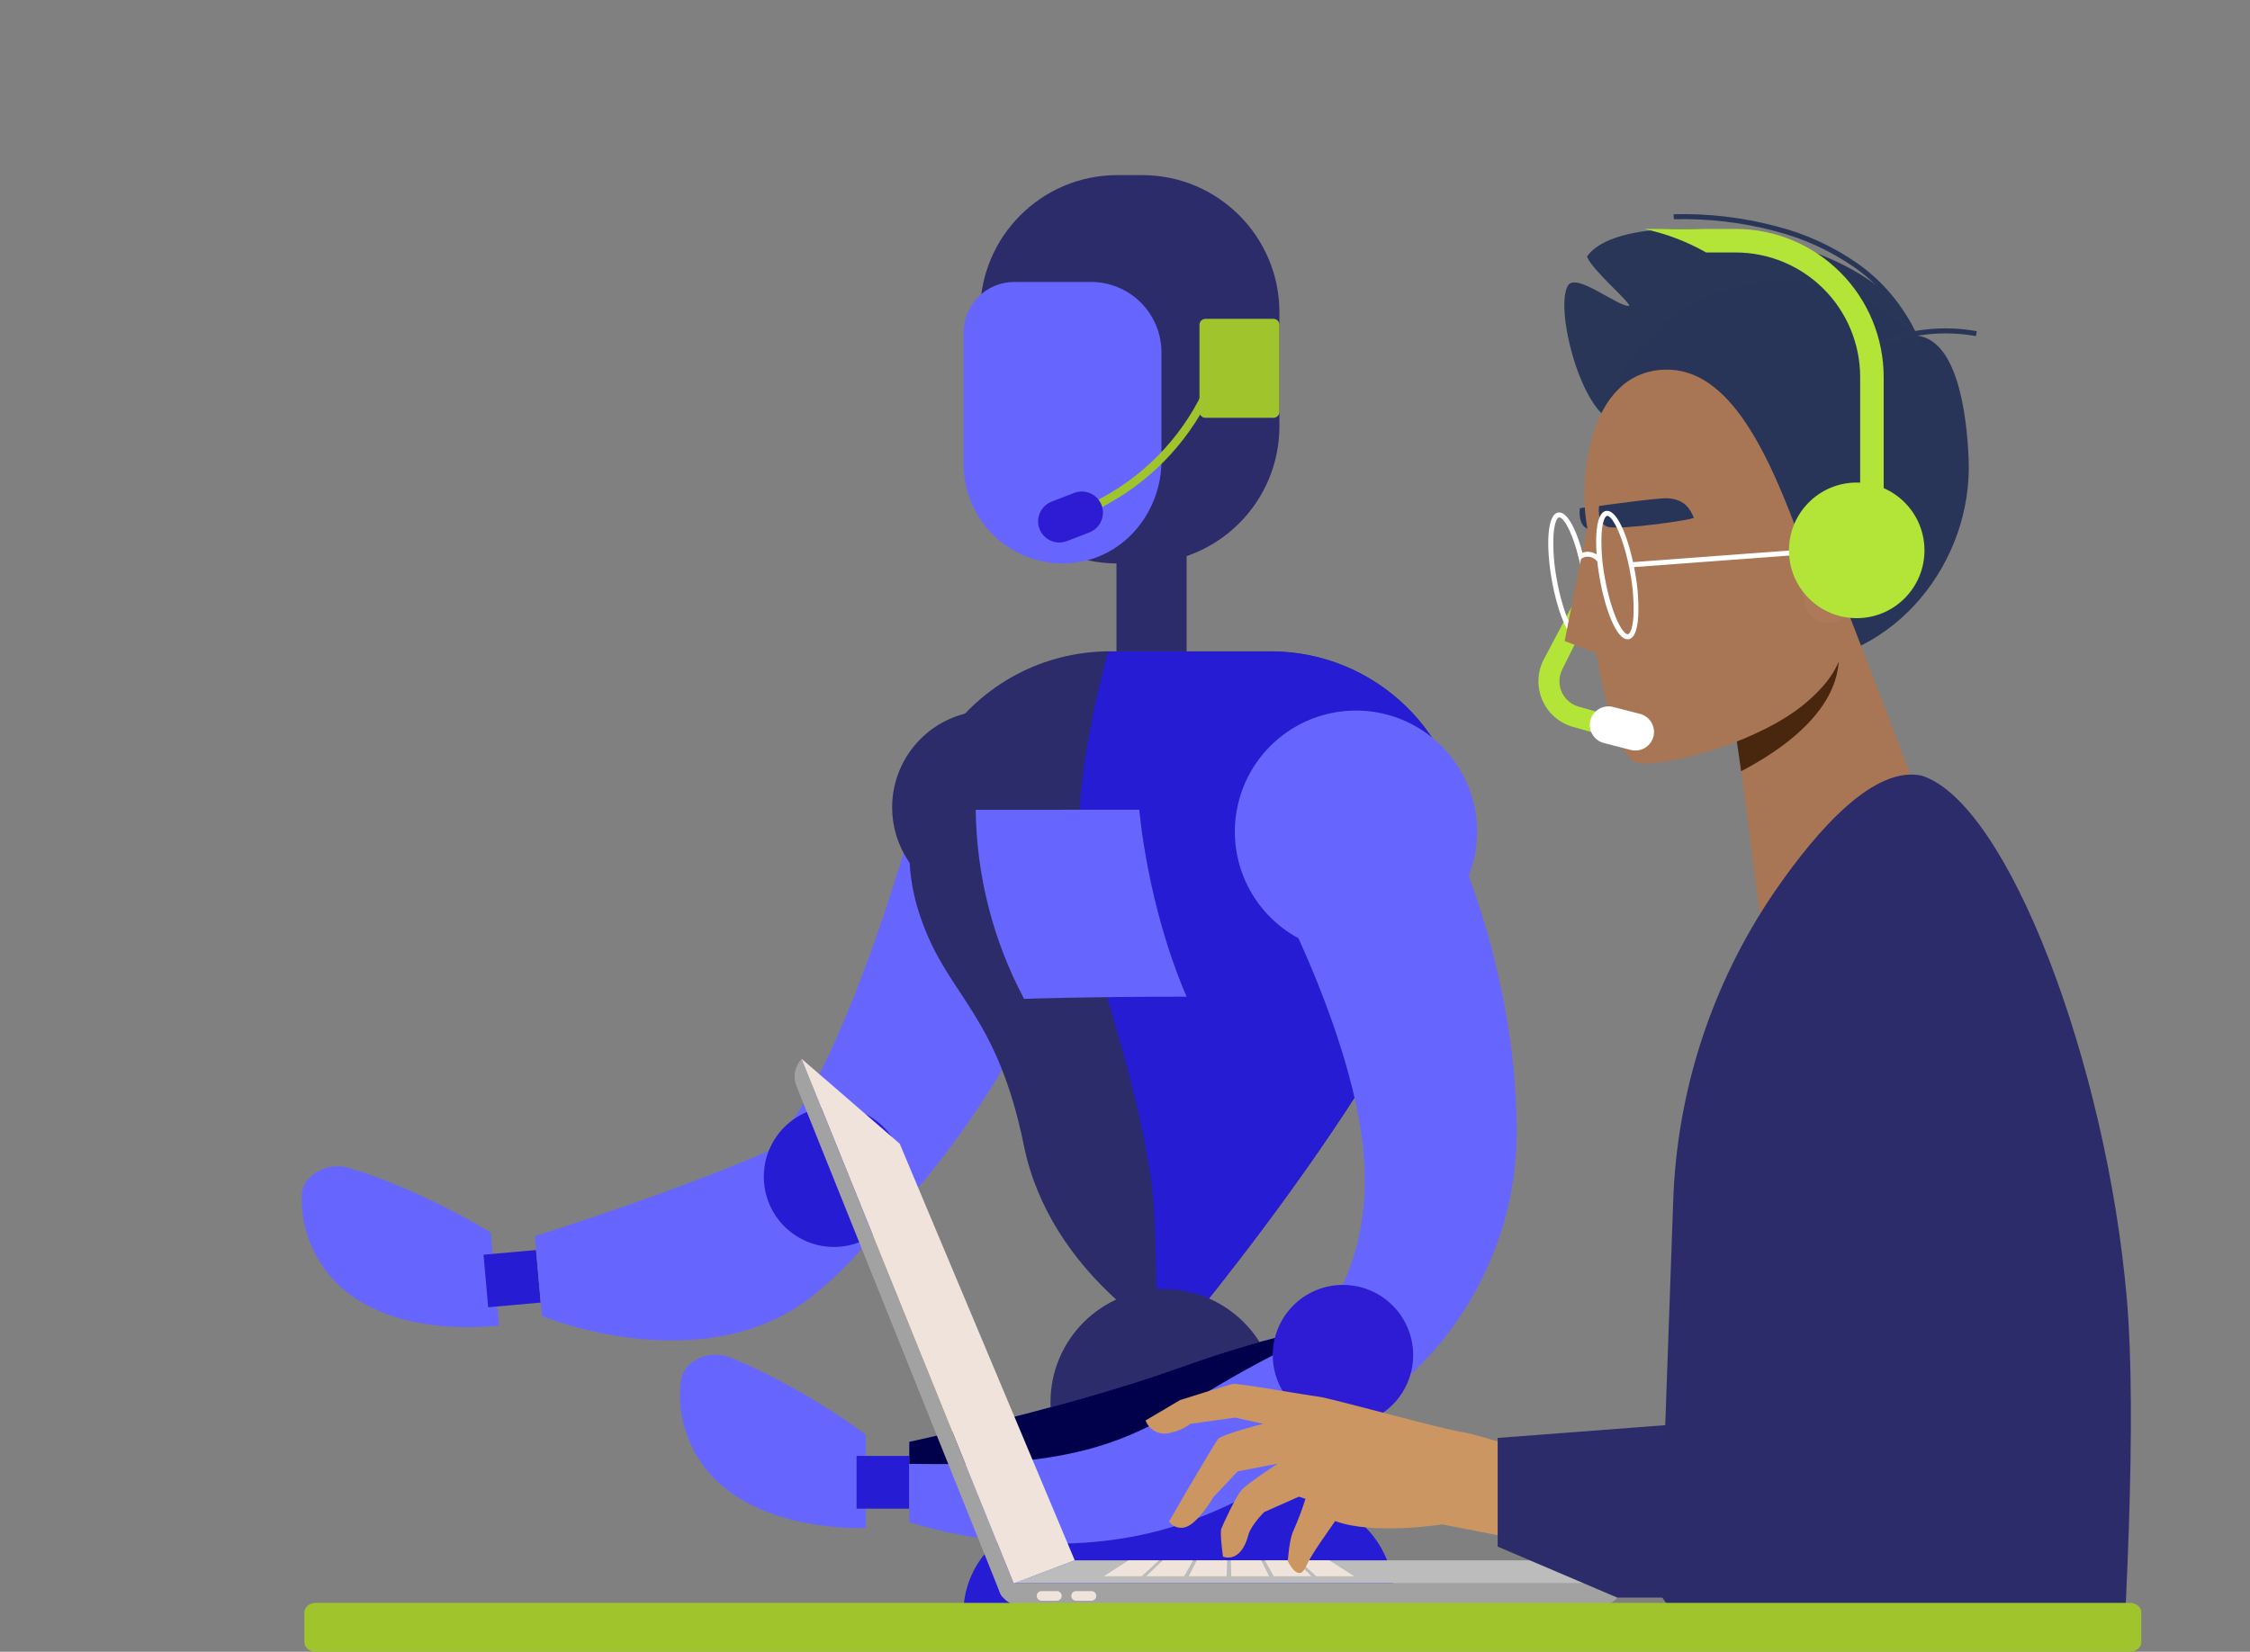
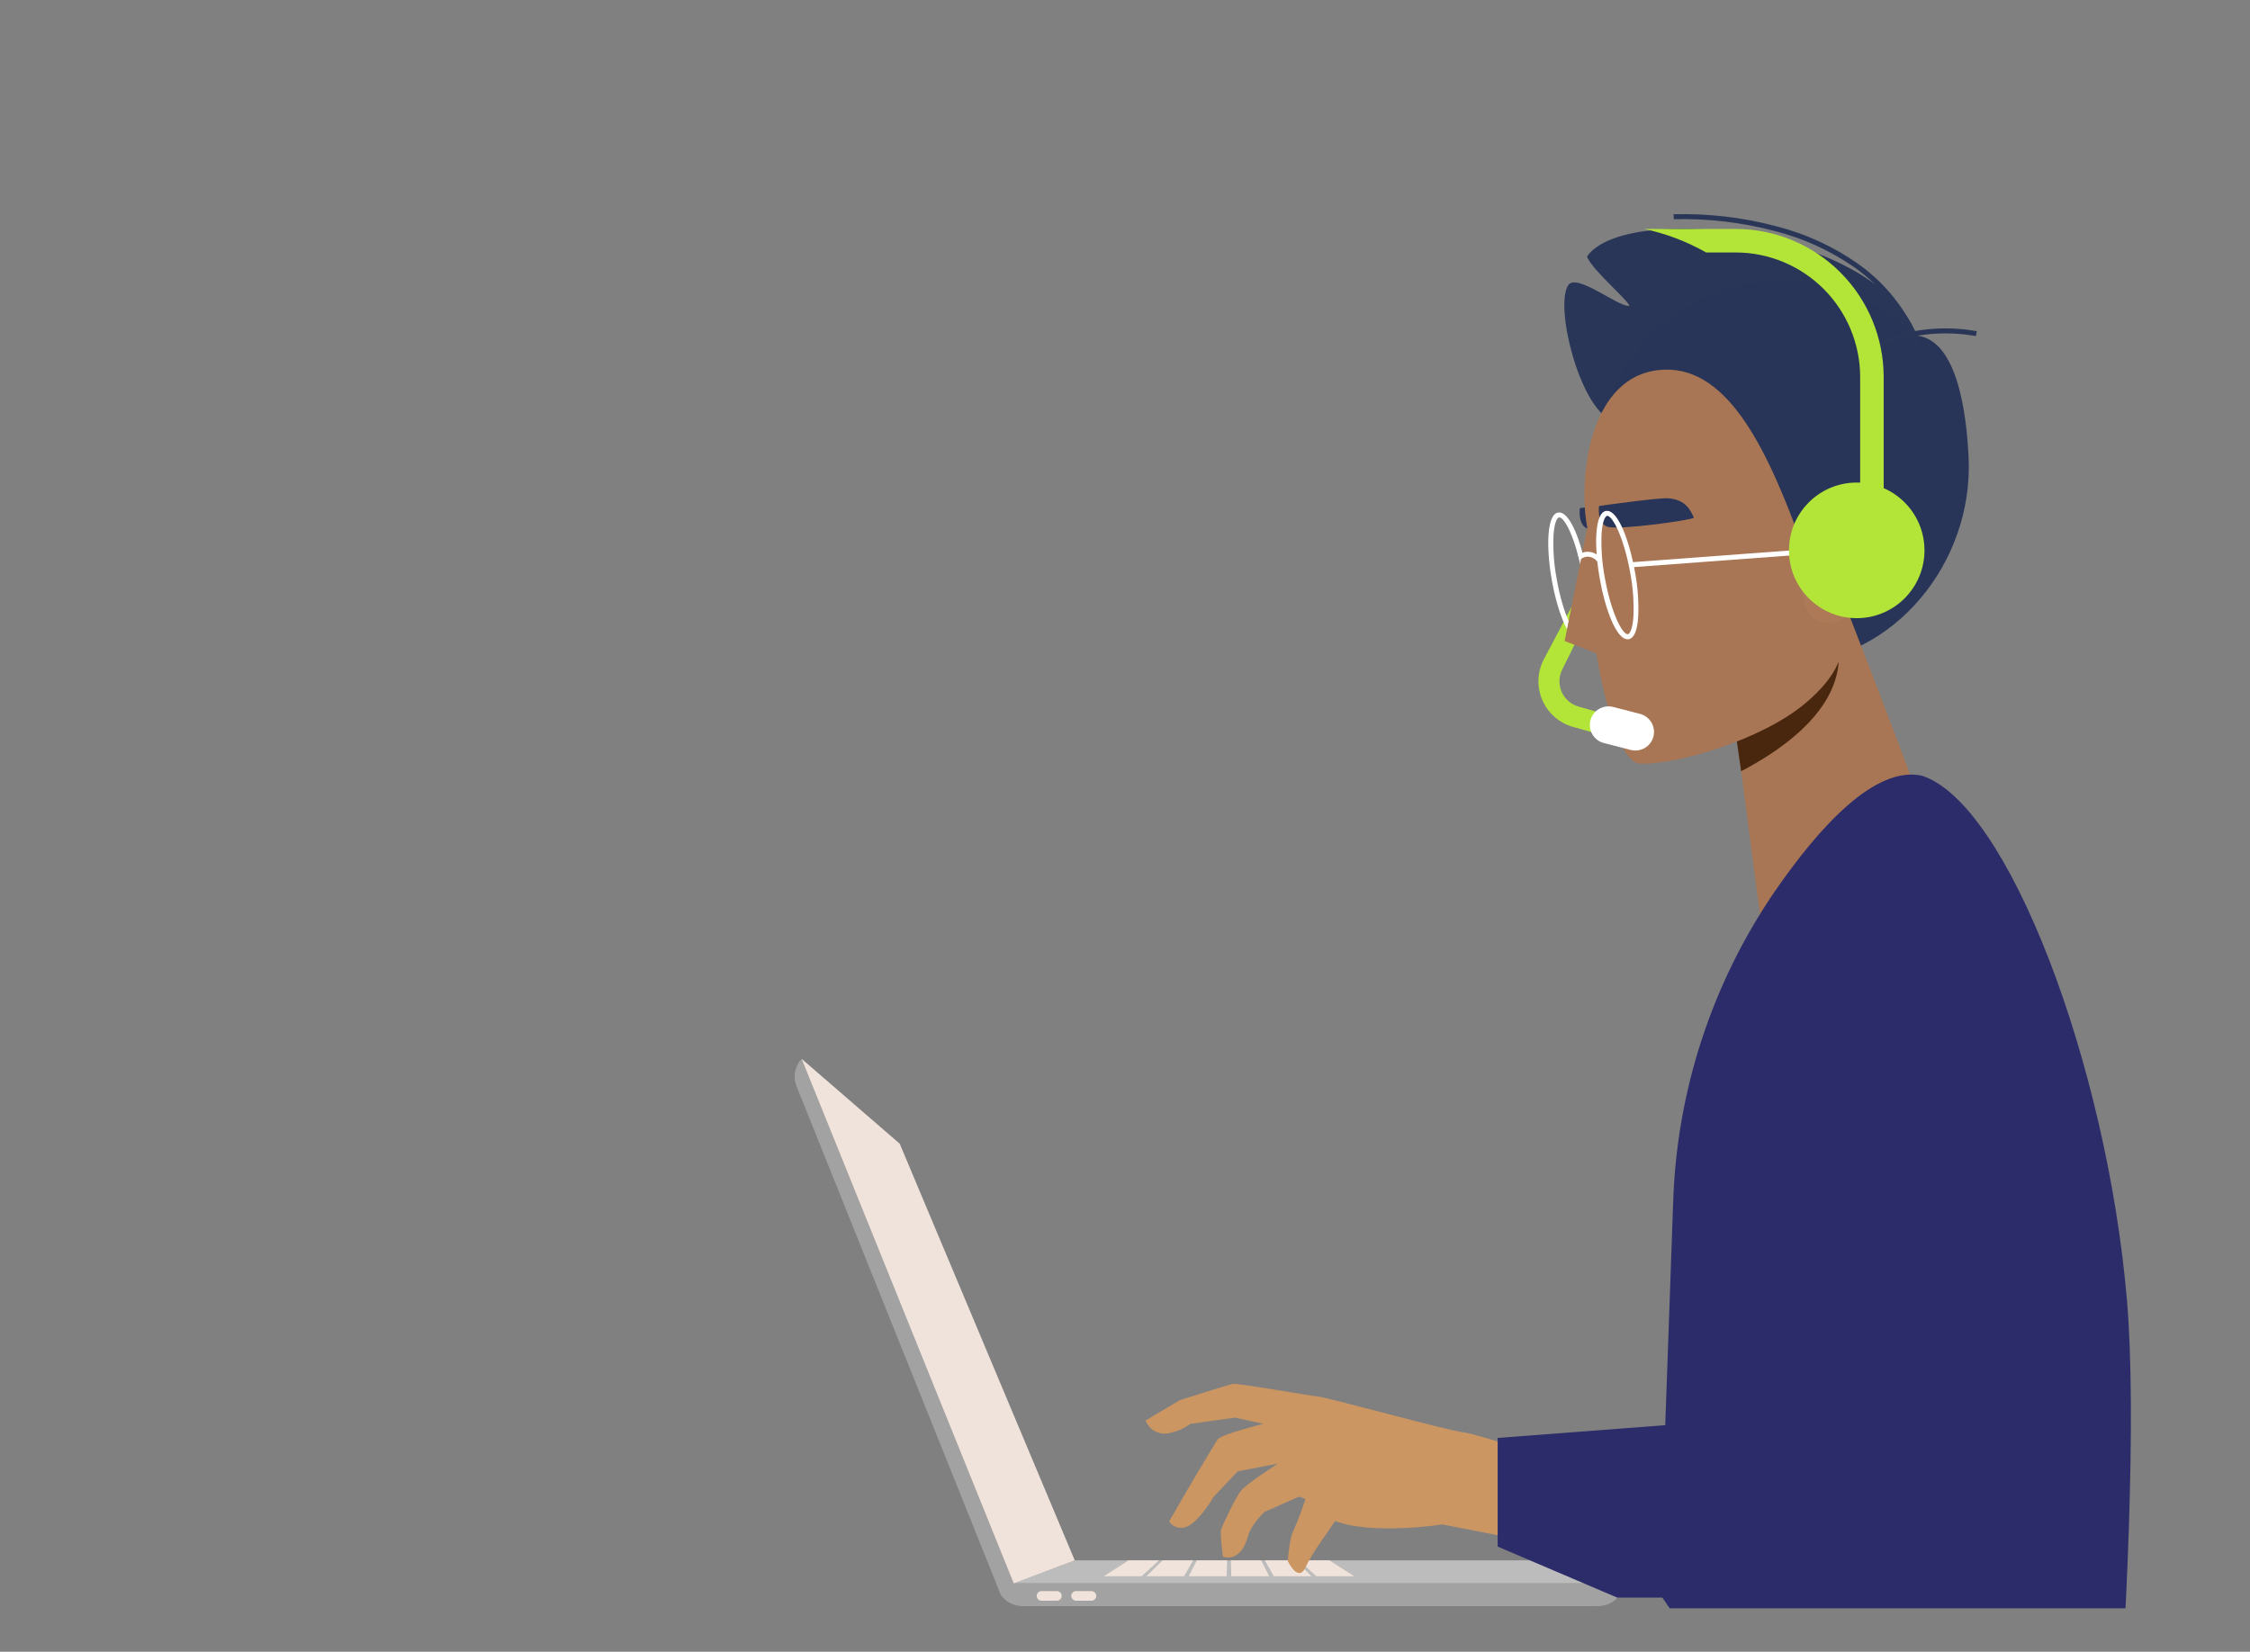
<svg xmlns="http://www.w3.org/2000/svg" width="414" height="304" viewBox="0 0 414 304" fill="none">
  <rect x="0" y="0" width="414" height="304" fill="#808080" stroke="none" />
  <g clip-path="url(#clip0_965_829)">
    <g clip-path="url(#clip1_965_829)">
      <path d="M219.654 320.731C209.119 307.098 181.405 271.518 171.098 321.924C160.79 372.33 183.067 431.037 183.067 431.037L202.347 432.854C202.347 432.854 201.964 359.322 219.654 320.731Z" fill="#5C5CEA" />
      <path d="M235.57 272.796L245.742 277.291C247.94 278.266 249.921 279.669 251.57 281.419C253.219 283.169 254.503 285.23 255.346 287.481C256.189 289.733 256.575 292.13 256.482 294.533C256.388 296.936 255.817 299.296 254.801 301.475C248.717 314.66 236.706 329.926 214.124 327.086C192.309 324.345 182.811 313.098 178.672 303.811C177.214 300.431 176.873 296.673 177.7 293.085C178.526 289.497 180.476 286.267 183.265 283.866L207.21 262.941L235.57 272.796Z" fill="#251CD4" />
      <path d="M159.3 264.027V281.253H158.888C144.541 281.253 131.266 276.438 126.73 264.921C125.28 261.456 124.789 257.664 125.31 253.944C125.871 250.358 130.549 248.314 134.418 249.861C147.686 255.215 159.3 264.027 159.3 264.027Z" fill="#6666FF" />
      <path d="M157.61 277.66H167.314V267.953H157.61V277.66Z" fill="#251CD4" />
      <path d="M184.387 196.899C184.387 196.899 160.719 237.904 139.877 237.904C126.347 237.904 122.499 226.728 122.499 226.728L133.375 215.368C151.178 217.796 170.601 141.715 170.601 141.715L184.387 196.899Z" fill="#6666FF" />
      <path d="M164.155 148.623C164.161 152.144 165.21 155.584 167.17 158.509C169.129 161.434 171.912 163.712 175.166 165.056C178.419 166.399 181.998 166.748 185.45 166.057C188.902 165.367 192.071 163.669 194.558 161.177C197.046 158.685 198.738 155.512 199.423 152.059C200.108 148.605 199.754 145.026 198.405 141.774C197.057 138.521 194.775 135.742 191.848 133.786C188.92 131.831 185.479 130.787 181.959 130.787C179.619 130.787 177.301 131.249 175.139 132.145C172.977 133.042 171.013 134.356 169.36 136.013C167.706 137.67 166.395 139.636 165.502 141.8C164.609 143.964 164.151 146.282 164.155 148.623Z" fill="#2C2C6A" />
      <path d="M218.341 94.795H205.428V119.888H218.341V94.795Z" fill="#2C2C6A" />
      <path d="M210.156 32.226H205.598C191.649 32.226 180.341 43.537 180.341 57.489V78.436C180.341 92.388 191.649 103.699 205.598 103.699H210.156C224.105 103.699 235.414 92.388 235.414 78.436V57.489C235.414 43.537 224.105 32.226 210.156 32.226Z" fill="#2C2C6A" />
      <path d="M215.941 246.965C215.941 246.965 269.353 183.835 269.353 155.504C269.353 155.22 269.353 154.936 269.353 154.659C269.091 135.324 253.139 119.867 233.809 119.867H204.363C178.914 119.867 160.961 145.016 169.444 169.009C169.565 169.357 169.692 169.719 169.82 170.053C174.789 183.508 183.514 186.881 188.398 210.845C193.282 234.809 215.941 246.965 215.941 246.965Z" fill="#2C2C6A" />
      <path d="M211.732 216.624C209.602 202.637 205.385 189.082 201.318 175.577C195.887 157.563 198.968 138.427 203.873 119.902H204.363H233.802C253.132 119.902 269.084 135.338 269.346 154.694C269.346 154.971 269.346 155.255 269.346 155.539C269.346 183.87 215.934 247 215.934 247C215.934 247 214.919 246.446 213.329 245.395C212.349 237.031 213.073 225.457 211.732 216.624Z" fill="#251CD4" />
      <path d="M214.124 278.931C225.631 278.931 234.959 269.601 234.959 258.091C234.959 246.582 225.631 237.251 214.124 237.251C202.617 237.251 193.289 246.582 193.289 258.091C193.289 269.601 202.617 278.931 214.124 278.931Z" fill="#2C2C6A" />
      <path d="M238.92 172.68C235.143 170.642 232.034 167.557 229.967 163.794C227.9 160.032 226.964 155.752 227.27 151.47C227.577 147.188 229.113 143.086 231.694 139.656C234.276 136.227 237.792 133.616 241.822 132.137C245.851 130.659 250.222 130.375 254.408 131.322C258.594 132.268 262.419 134.403 265.421 137.471C268.423 140.539 270.476 144.409 271.332 148.615C272.188 152.822 271.812 157.186 270.248 161.184C273.84 170.933 279.064 188.492 279.064 208.139C279.064 238.089 258.023 254.292 258.023 254.292L243.457 242.15C243.457 242.15 253.168 231.628 250.74 210.582C249.2 197.268 243.173 182.066 238.92 172.68Z" fill="#6666FF" />
      <path d="M249.526 256.678C249.526 256.678 243.386 271.248 218.334 280.152C193.282 289.056 167.314 280.152 167.314 280.152V265.376C167.314 265.376 196.42 259.106 216.736 251.821C237.053 244.536 244.266 244.536 244.266 244.536L249.526 256.678Z" fill="#6666FF" />
      <path d="M90.306 226.863L91.832 244.018H91.42C77.13 245.289 63.486 241.668 57.949 230.634C56.194 227.312 55.36 223.58 55.535 219.827C55.777 216.205 60.256 213.749 64.253 214.956C77.961 219.11 90.306 226.863 90.306 226.863Z" fill="#6666FF" />
      <path d="M89.827 240.59L99.493 239.731L98.633 230.063L88.967 230.922L89.827 240.59Z" fill="#251CD4" />
      <path d="M166.37 208.026C166.37 208.026 171.339 220.096 150.54 237.691C130.251 254.874 99.719 242.207 99.719 242.207L98.413 227.495C98.413 227.495 126.886 218.669 146.436 209.602C165.987 200.535 154.834 199.257 154.834 199.257L166.37 208.026Z" fill="#6666FF" />
      <path d="M224.07 255.045C220.953 256.863 217.886 258.765 214.763 260.576C214.465 260.747 211.817 262.259 211.824 262.301C210.596 262.912 209.347 263.487 208.09 264.027C195.049 269.587 181.413 269.558 167.314 269.423V265.362C167.314 265.362 196.42 259.092 216.736 251.807C237.053 244.522 244.266 244.522 244.266 244.522L244.394 244.82C237.316 247.554 230.608 251.225 224.07 255.045Z" fill="#00004B" />
      <path d="M209.638 149.028C209.638 149.028 211.001 166.431 218.334 183.43C199.373 183.43 188.433 183.834 188.433 183.834C182.731 173.115 179.678 161.184 179.531 149.042L209.638 149.028Z" fill="#6666FF" />
      <path d="M200.771 51.894C204.2 51.898 207.488 53.262 209.913 55.687C212.338 58.113 213.701 61.401 213.705 64.831V84.812C213.705 94.042 207.11 102.329 197.953 103.536C195.381 103.878 192.766 103.668 190.281 102.919C187.797 102.17 185.501 100.899 183.547 99.193C181.592 97.486 180.024 95.382 178.948 93.02C177.871 90.659 177.31 88.096 177.302 85.501V69.29C177.302 69.226 177.302 65.3 177.302 61.196C177.304 58.729 178.284 56.364 180.028 54.62C181.772 52.877 184.136 51.896 186.602 51.894H200.771Z" fill="#6666FF" />
      <path d="M221.798 76.895H234.32C234.924 76.895 235.414 76.405 235.414 75.801V59.776C235.414 59.172 234.924 58.682 234.32 58.682H221.798C221.194 58.682 220.705 59.172 220.705 59.776V75.801C220.705 76.405 221.194 76.895 221.798 76.895Z" fill="#9FC42C" />
      <path d="M198.897 95.462L203.802 92.771C212.557 87.951 219.465 80.362 223.445 71.193L223.828 70.305L222.408 69.709L222.025 70.589C218.184 79.449 211.513 86.784 203.057 91.443L198.152 94.135L198.897 95.462Z" fill="#9FC42C" />
      <path d="M191.273 97.365C190.902 96.402 190.927 95.331 191.344 94.386C191.76 93.441 192.533 92.7 193.495 92.324L197.641 90.719C198.604 90.348 199.675 90.374 200.619 90.79C201.564 91.207 202.305 91.98 202.681 92.942C203.05 93.905 203.024 94.976 202.607 95.92C202.191 96.864 201.419 97.606 200.459 97.983L196.313 99.588C195.35 99.957 194.28 99.931 193.336 99.514C192.392 99.098 191.65 98.326 191.273 97.365Z" fill="#2E1CD4" />
      <path d="M234.185 249.364C234.178 251.923 234.931 254.427 236.348 256.557C237.765 258.688 239.782 260.35 242.145 261.332C244.507 262.315 247.108 262.574 249.617 262.076C252.127 261.579 254.432 260.347 256.241 258.538C258.05 256.728 259.281 254.422 259.779 251.912C260.276 249.402 260.017 246.801 259.035 244.438C258.053 242.075 256.391 240.057 254.261 238.64C252.131 237.223 249.628 236.47 247.07 236.477C243.655 236.485 240.382 237.845 237.968 240.26C235.553 242.675 234.193 245.949 234.185 249.364Z" fill="#2E1CD4" />
      <path d="M209.446 321.668C209.439 317.589 210.375 313.563 212.181 309.905C213.987 306.247 216.613 303.056 219.856 300.581C223.098 298.106 226.868 296.414 230.873 295.638C234.877 294.861 239.006 295.021 242.938 296.104C246.87 297.187 250.499 299.165 253.541 301.883C256.583 304.601 258.955 307.985 260.474 311.771C261.992 315.558 262.614 319.644 262.293 323.711C261.971 327.778 260.714 331.715 258.62 335.216C249.782 376.186 253.374 434.75 253.374 434.75H235.57C235.57 434.75 211.214 384.273 213.457 335.628C210.838 331.443 209.449 326.606 209.446 321.668Z" fill="#6666FF" />
      <path d="M140.537 216.568C140.536 219.124 141.292 221.623 142.711 223.749C144.13 225.875 146.147 227.533 148.508 228.512C150.869 229.491 153.467 229.748 155.973 229.25C158.48 228.752 160.783 227.522 162.59 225.715C164.398 223.908 165.629 221.605 166.128 219.098C166.627 216.591 166.372 213.993 165.394 211.631C164.417 209.269 162.761 207.251 160.636 205.83C158.511 204.41 156.013 203.652 153.457 203.652C150.032 203.652 146.747 205.012 144.324 207.434C141.901 209.856 140.539 213.141 140.537 216.568Z" fill="#251CD4" />
    </g>
    <g clip-path="url(#clip2_965_829)">
      <path d="M296.409 77.374C290.55 74.534 286.06 56.499 288.528 52.523C290.054 50.094 297.807 56.584 299.807 56.293C299.573 55.221 292.912 49.669 292.004 47.219C298.786 37.229 344.66 41.737 352.697 61.689C355.953 69.897 309.525 83.8 296.409 77.374Z" fill="#293657" />
      <path d="M362.231 84.488C363.011 103.397 348.753 121.318 329.678 122.12C310.604 122.922 294.466 106.244 293.685 87.329C293.35 78.207 296.648 69.326 302.853 62.637C309.059 55.949 317.664 52.002 326.777 51.664C331.483 51.461 336.18 52.253 340.56 53.987C344.94 55.722 348.907 58.361 352.2 61.732C359.961 61.973 361.862 75.578 362.231 84.488Z" fill="#283558" />
      <path d="M354.215 150.053C355.08 153.518 325.365 178.795 324.245 171.432L318.662 128.908L339.446 111.115C339.446 111.115 350.945 140.709 354.215 150.053Z" fill="#A87654" />
      <path d="M337.957 117.817L318.385 128.162L320.371 141.944C336.651 133.381 339.56 124.193 337.957 117.817Z" fill="#49260E" />
      <path d="M296.367 135.738L297.417 132.018L290.451 130.044C289.768 129.849 289.137 129.506 288.601 129.04C288.066 128.574 287.639 127.995 287.352 127.345C287.065 126.695 286.924 125.99 286.94 125.28C286.956 124.569 287.128 123.871 287.443 123.235L289.912 118.264L290.912 108.388L283.981 121.509C283.413 122.656 283.104 123.913 283.076 125.193C283.047 126.472 283.301 127.742 283.818 128.913C284.335 130.083 285.104 131.125 286.069 131.965C287.033 132.805 288.171 133.421 289.401 133.772L296.367 135.738Z" fill="#B3E538" />
      <path d="M290.692 117.945C288.606 118.037 286.514 112.357 285.521 106.698C284.492 100.833 284.57 94.699 286.698 94.322H286.854C288.94 94.23 291.032 99.91 292.025 105.569C292.537 108.297 292.735 111.075 292.614 113.848C292.444 116.39 291.848 117.768 290.841 117.945H290.692ZM286.897 95.224H286.861C286.563 95.274 286.01 96.019 285.847 98.476C285.732 101.176 285.927 103.88 286.429 106.535C287.578 113.089 289.663 117.058 290.685 117.022C290.983 116.972 291.536 116.227 291.699 113.777C291.815 111.078 291.619 108.373 291.117 105.718C289.968 99.158 287.883 95.189 286.897 95.224Z" fill="white" />
      <path d="M290.692 93.527C290.692 93.527 301.261 92.029 303.319 92.142C306.738 92.334 307.575 94.514 308.135 95.692C308.334 96.097 294.359 98.05 292.288 97.397C290.217 96.743 290.692 93.527 290.692 93.527Z" fill="#283558" />
      <path d="M331.622 100.358C325.479 83.459 318.243 67.54 306.156 68.037C291.926 68.626 290.422 89.054 292.061 97.07C292.061 97.07 292.99 111.079 293.026 111.981C293.125 114.381 293.338 117.263 293.735 120.267C293.735 120.267 296.863 140.411 301.779 140.553C308.504 140.751 324.23 136.193 332.282 129.348C338.453 124.122 339.475 119.947 339.29 115.496C339.29 114.849 335.424 110.255 333.53 105.441C332.849 103.645 332.168 101.849 331.622 100.358Z" fill="#A87654" />
      <path d="M294.225 93.122C294.225 93.122 304.794 91.624 306.851 91.702C310.27 91.894 311.107 94.074 311.668 95.252C311.866 95.657 297.892 97.61 295.821 96.956C293.749 96.303 294.225 93.122 294.225 93.122Z" fill="#283558" />
      <path d="M292.061 97.07L287.897 117.973L295.452 120.934L292.061 97.07Z" fill="#A87654" />
      <path d="M299.502 117.654C297.417 117.739 295.324 112.059 294.338 106.4C293.309 100.535 293.38 94.4 295.516 94.024H295.672C297.75 93.939 299.843 99.619 300.836 105.271C301.353 107.998 301.553 110.776 301.432 113.55C301.254 116.092 300.666 117.469 299.658 117.647C299.606 117.652 299.554 117.655 299.502 117.654ZM295.707 94.933C295.409 94.982 294.863 95.728 294.693 98.185C294.577 100.884 294.773 103.588 295.274 106.244C296.431 112.797 298.509 116.773 299.53 116.731C299.836 116.681 300.382 115.935 300.552 113.486C300.665 110.786 300.467 108.082 299.963 105.427C298.779 98.859 296.693 94.89 295.707 94.933Z" fill="white" />
      <path d="M293.976 103.482C293.773 103.161 293.49 102.898 293.156 102.718C292.822 102.538 292.448 102.446 292.068 102.452C291.635 102.476 291.219 102.632 290.876 102.899L290.309 102.189C290.801 101.798 291.404 101.572 292.033 101.543C292.565 101.534 293.091 101.66 293.562 101.908C294.033 102.156 294.434 102.519 294.728 102.963L293.976 103.482Z" fill="white" />
      <path d="M333.142 101.028L300.099 103.486L300.167 104.406L333.21 101.948L333.142 101.028Z" fill="white" />
      <path d="M295.097 136.747L300.063 138.025C300.942 138.248 301.873 138.114 302.655 137.652C303.436 137.191 304.003 136.439 304.234 135.561C304.456 134.681 304.322 133.749 303.861 132.967C303.4 132.185 302.649 131.617 301.772 131.386L296.807 130.108C295.927 129.884 294.995 130.017 294.213 130.478C293.431 130.94 292.864 131.693 292.636 132.572C292.411 133.452 292.544 134.385 293.006 135.168C293.467 135.95 294.219 136.518 295.097 136.747Z" fill="white" />
      <path d="M335.218 94.308C336.346 92.824 339.226 91.653 342.575 95.48C345.923 99.307 344.405 114.281 336.467 114.608C328.529 114.935 332.147 98.355 335.218 94.308Z" fill="#AD7957" />
      <path d="M352.435 63.45C350.183 57.763 346.335 52.851 341.354 49.306C336.872 46.163 331.855 43.863 326.55 42.518C320.496 40.919 314.246 40.188 307.986 40.346L307.936 39.43C314.284 39.26 320.624 39.999 326.763 41.624C332.179 42.995 337.302 45.34 341.879 48.546C347.018 52.189 350.989 57.249 353.307 63.109L352.435 63.45Z" fill="#293657" />
      <path d="M363.571 61.86C357.553 60.778 351.351 61.468 345.717 63.848C341.049 65.772 340.574 64.969 345.348 62.996C351.147 60.545 357.532 59.835 363.728 60.951L363.571 61.86Z" fill="#293657" />
      <path d="M353.57 142.747C369.438 147.717 387.619 195.864 391.343 239.105C395.067 282.346 383.583 393.267 383.583 393.267C383.583 393.267 369.14 387.928 360.55 371.767C348.242 356.04 305.305 293.202 305.305 293.202L307.865 221.184C308.529 200.796 314.986 181.02 326.479 164.175C334.949 151.863 345.064 140.971 353.57 142.747Z" fill="#2C2C6A" />
      <path d="M341.631 113.77H341.638C348.521 113.77 354.102 108.185 354.102 101.295V101.288C354.102 94.398 348.521 88.812 341.638 88.812H341.631C334.748 88.812 329.168 94.398 329.168 101.288V101.295C329.168 108.185 334.748 113.77 341.631 113.77Z" fill="#B3E538" />
      <path d="M313.931 46.466C310.371 44.444 306.521 42.983 302.517 42.135H319.378C326.595 42.142 333.514 45.015 338.616 50.123C343.719 55.23 346.589 62.156 346.597 69.379V95.004H342.269V69.343C342.253 63.275 339.834 57.461 335.544 53.173C331.254 48.885 325.441 46.474 319.378 46.466H313.931Z" fill="#B3E538" />
      <path d="M183.657 291.427C183.657 294.005 185.785 295.609 188.324 295.609H293.856C296.438 295.609 298.523 294.005 298.523 291.427H183.657Z" fill="#A3A2A2" />
      <path d="M186.523 291.406L197.752 287.174H286.549L298.587 291.406H186.523Z" fill="#BCBCBC" />
      <path d="M146.55 199.883L184.082 293.359C184.792 295.112 187.466 293.763 187.466 293.763L147.494 194.906C146.876 195.557 146.459 196.373 146.292 197.256C146.125 198.138 146.214 199.05 146.55 199.883Z" fill="#A3A2A2" />
      <path d="M147.487 194.863L165.547 210.491L197.752 287.174L186.523 291.427L147.487 194.863Z" fill="#F0E3DB" />
      <path d="M210.066 290.1H203.1L207.661 287.174H213.251L210.066 290.1Z" fill="#F0E3DB" />
      <path d="M217.883 290.1H210.917L213.932 287.174H219.522L217.883 290.1Z" fill="#F0E3DB" />
      <path d="M225.708 290.1H218.735L220.203 287.174H225.793L225.708 290.1Z" fill="#F0E3DB" />
      <path d="M233.525 290.1H226.552L226.474 287.174H232.056L233.525 290.1Z" fill="#F0E3DB" />
      <path d="M241.342 290.1H234.376L232.737 287.174H238.327L241.342 290.1Z" fill="#F0E3DB" />
      <path d="M249.159 290.1H242.193L239.008 287.174H244.598L249.159 290.1Z" fill="#F0E3DB" />
      <path d="M194.46 292.833H191.644C191.154 292.833 190.757 293.229 190.757 293.717C190.757 294.205 191.154 294.601 191.644 294.601H194.46C194.95 294.601 195.347 294.205 195.347 293.717C195.347 293.229 194.95 292.833 194.46 292.833Z" fill="#F0E3DB" />
-       <path d="M200.823 292.833H198C197.51 292.833 197.113 293.229 197.113 293.717C197.113 294.205 197.51 294.601 198 294.601H200.823C201.313 294.601 201.71 294.205 201.71 293.717C201.71 293.229 201.313 292.833 200.823 292.833Z" fill="#F0E3DB" />
+       <path d="M200.823 292.833H198C197.51 292.833 197.113 293.229 197.113 293.717C197.113 294.205 197.51 294.601 198 294.601H200.823C201.313 294.601 201.71 294.205 201.71 293.717C201.71 293.229 201.313 292.833 200.823 292.833" fill="#F0E3DB" />
      <path d="M287.677 269.274C287.677 269.274 272.49 264.034 269.163 263.594C265.836 263.154 244.619 257.261 242.548 257.033C240.476 256.806 227.651 254.513 226.814 254.697C225.977 254.882 217.124 257.679 217.124 257.679L210.783 261.428C211.125 262.338 211.807 263.078 212.684 263.494C213.562 263.91 214.566 263.969 215.486 263.658C216.771 263.389 217.981 262.841 219.032 262.053L227.233 260.903L232.418 262.039C232.418 262.039 224.707 264.006 224.083 264.879C223.459 265.753 218.366 274.394 218.366 274.394L215.11 280.024C215.493 280.578 216.069 280.969 216.725 281.12C217.381 281.271 218.07 281.171 218.657 280.841C220.877 279.69 223.267 275.53 223.267 275.53L227.736 270.794L235.107 269.374C235.107 269.374 229.382 273.073 228.353 274.344C227.325 275.615 225.048 280.5 224.729 281.331C224.409 282.161 225.027 286.485 225.027 286.485C225.027 286.485 228.304 287.941 229.723 282.417C230.297 280.543 232.61 278.292 232.61 278.292L238.994 275.452L240.207 275.863C239.578 277.845 238.841 279.791 238.001 281.693C237.228 283.113 236.958 287.316 236.958 287.316C236.958 287.316 238.859 291.356 240.214 288.459C241.569 285.562 244.307 282.005 245.662 279.939C252.692 282.566 265.382 280.564 265.382 280.564L278.392 283.084L287.677 269.274Z" fill="#CB9662" />
      <path d="M275.568 264.645V284.639L297.558 294.026H313.462L355.854 258.524L275.568 264.645Z" fill="#2C2C6A" />
    </g>
  </g>
-   <path d="M391.9 295H58.1C56.94 295 56 295.796 56 296.778V302.222C56 303.204 56.94 304 58.1 304H391.9C393.06 304 394 303.204 394 302.222V296.778C394 295.796 393.06 295 391.9 295Z" fill="#9FC42C" />
  <defs>
    <clipPath id="clip0_965_829">
      <rect width="413.565" height="296" fill="white" />
    </clipPath>
    <clipPath id="clip1_965_829">
-       <rect width="234.532" height="566.339" fill="white" transform="translate(55.5 32.226)" />
-     </clipPath>
+       </clipPath>
    <clipPath id="clip2_965_829">
      <rect width="245.871" height="353.887" fill="white" transform="translate(146.21 39.387)" />
    </clipPath>
  </defs>
</svg>